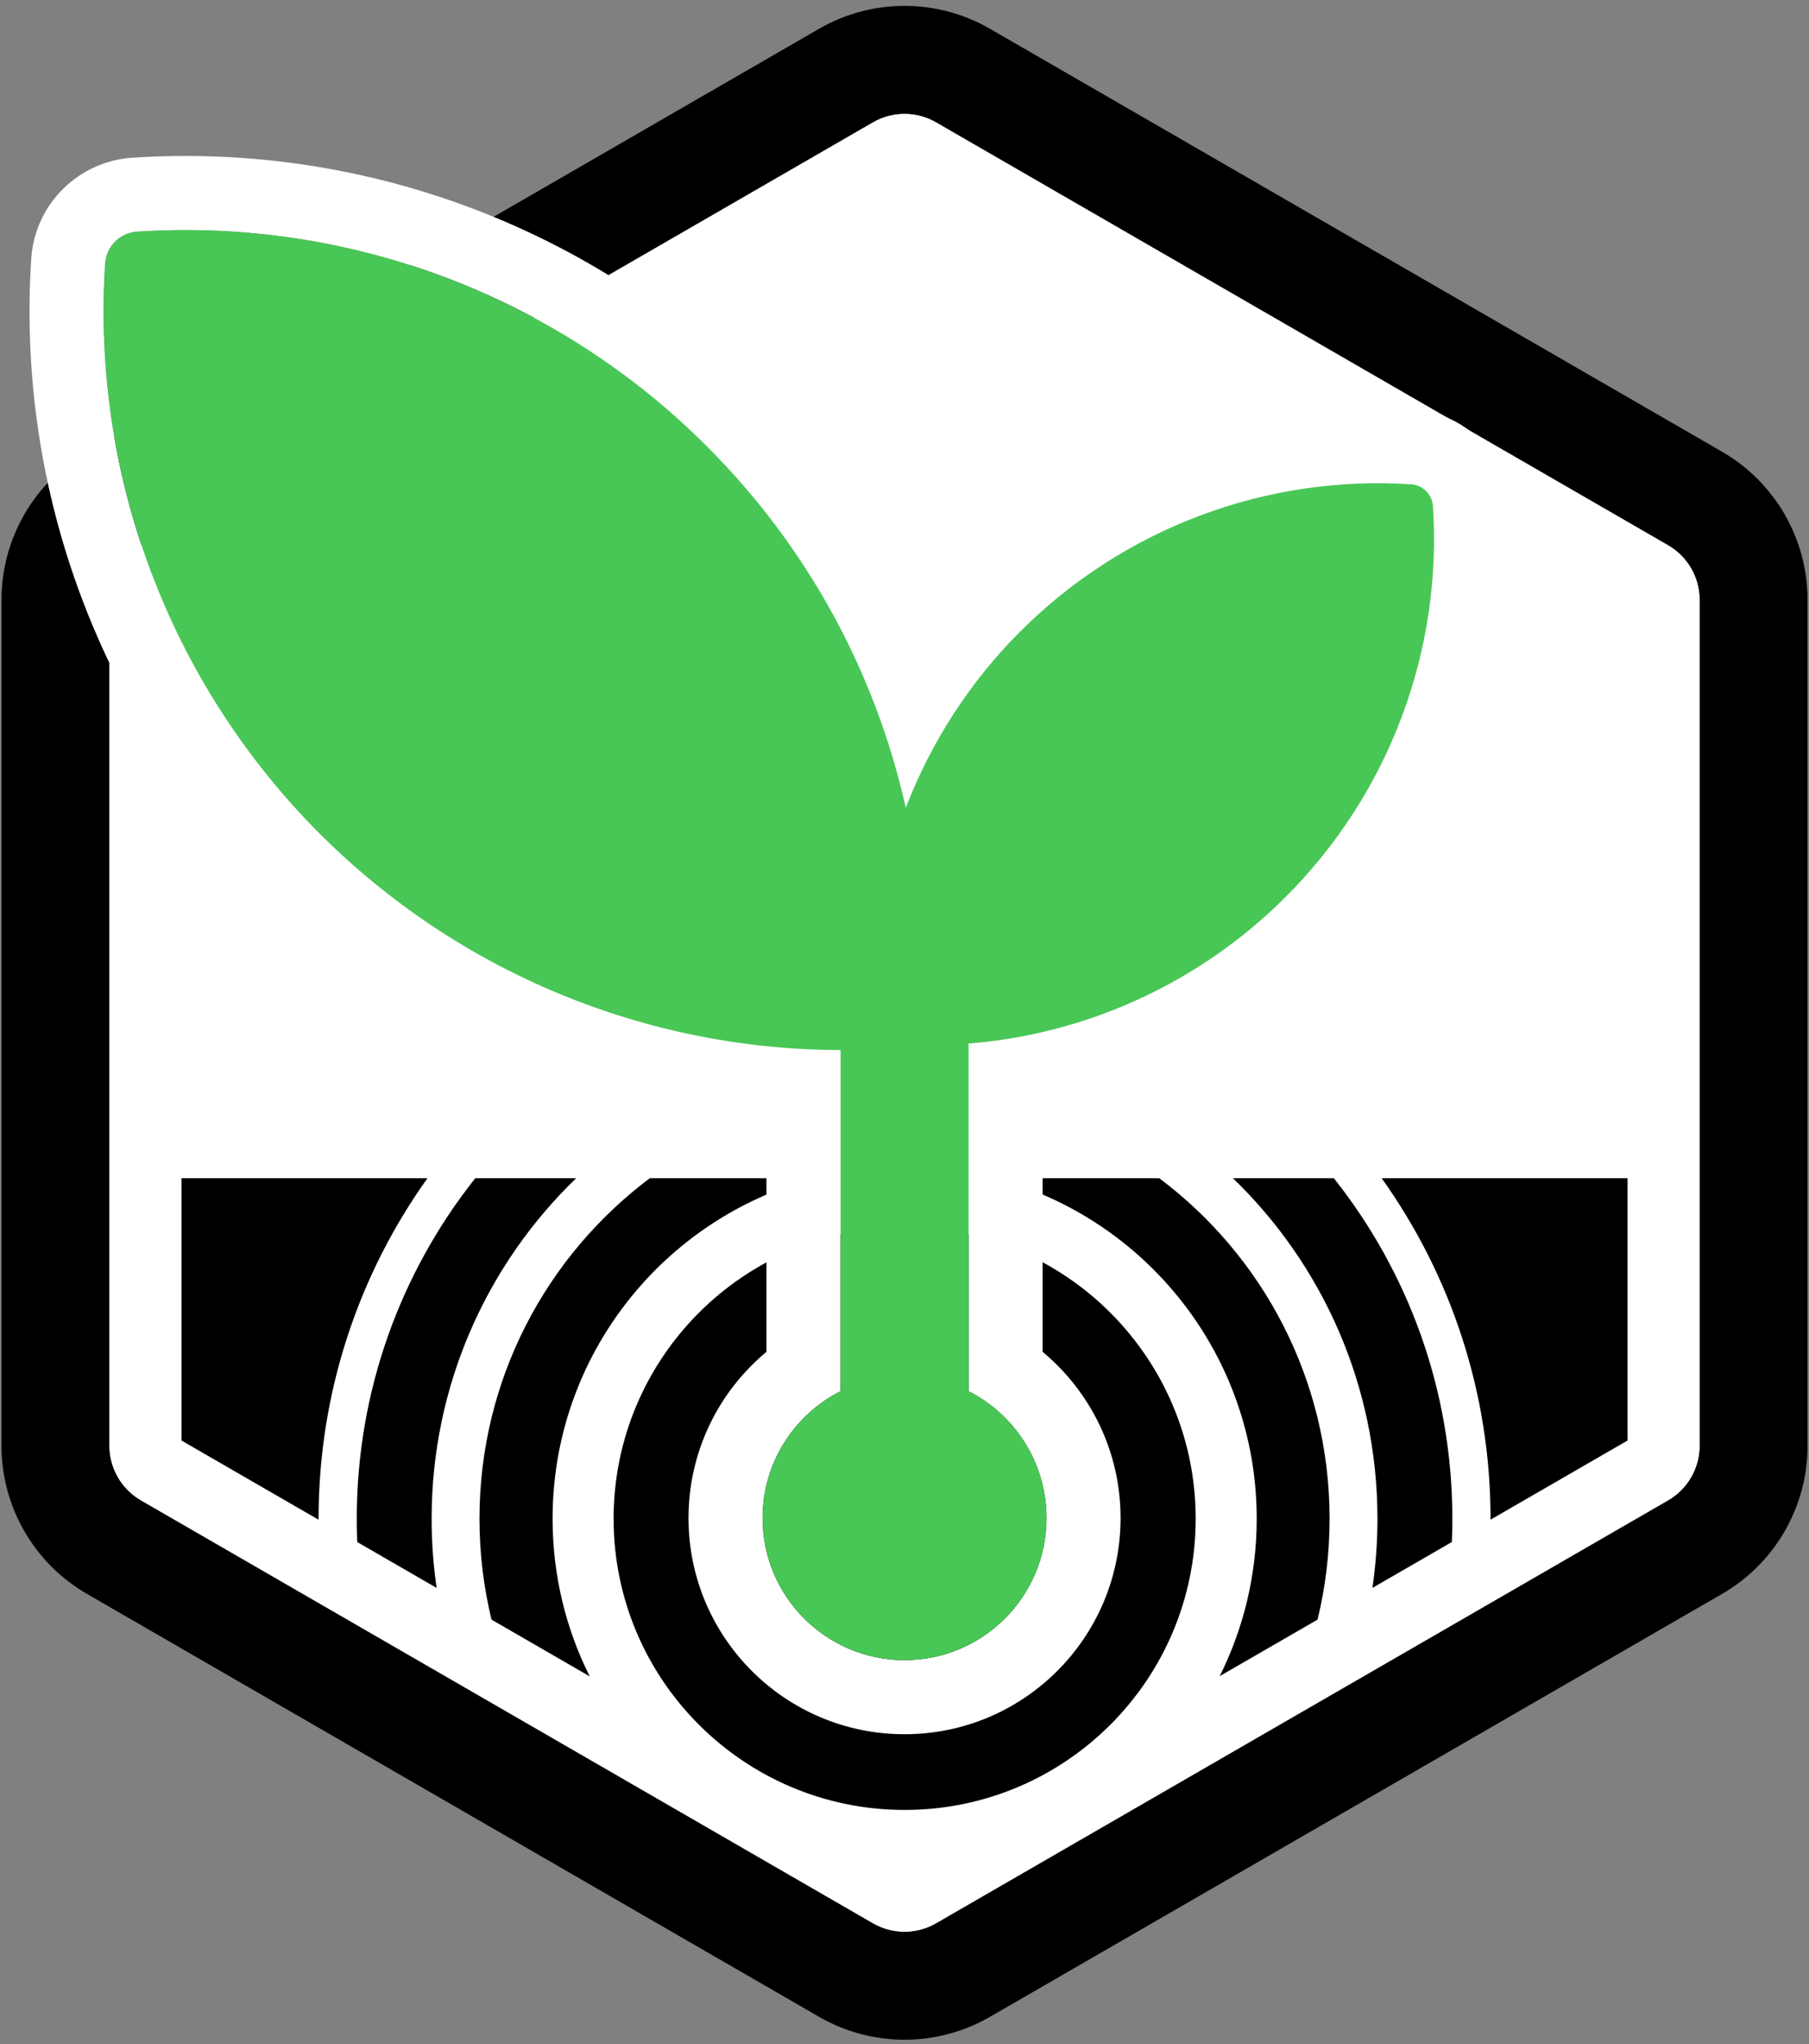
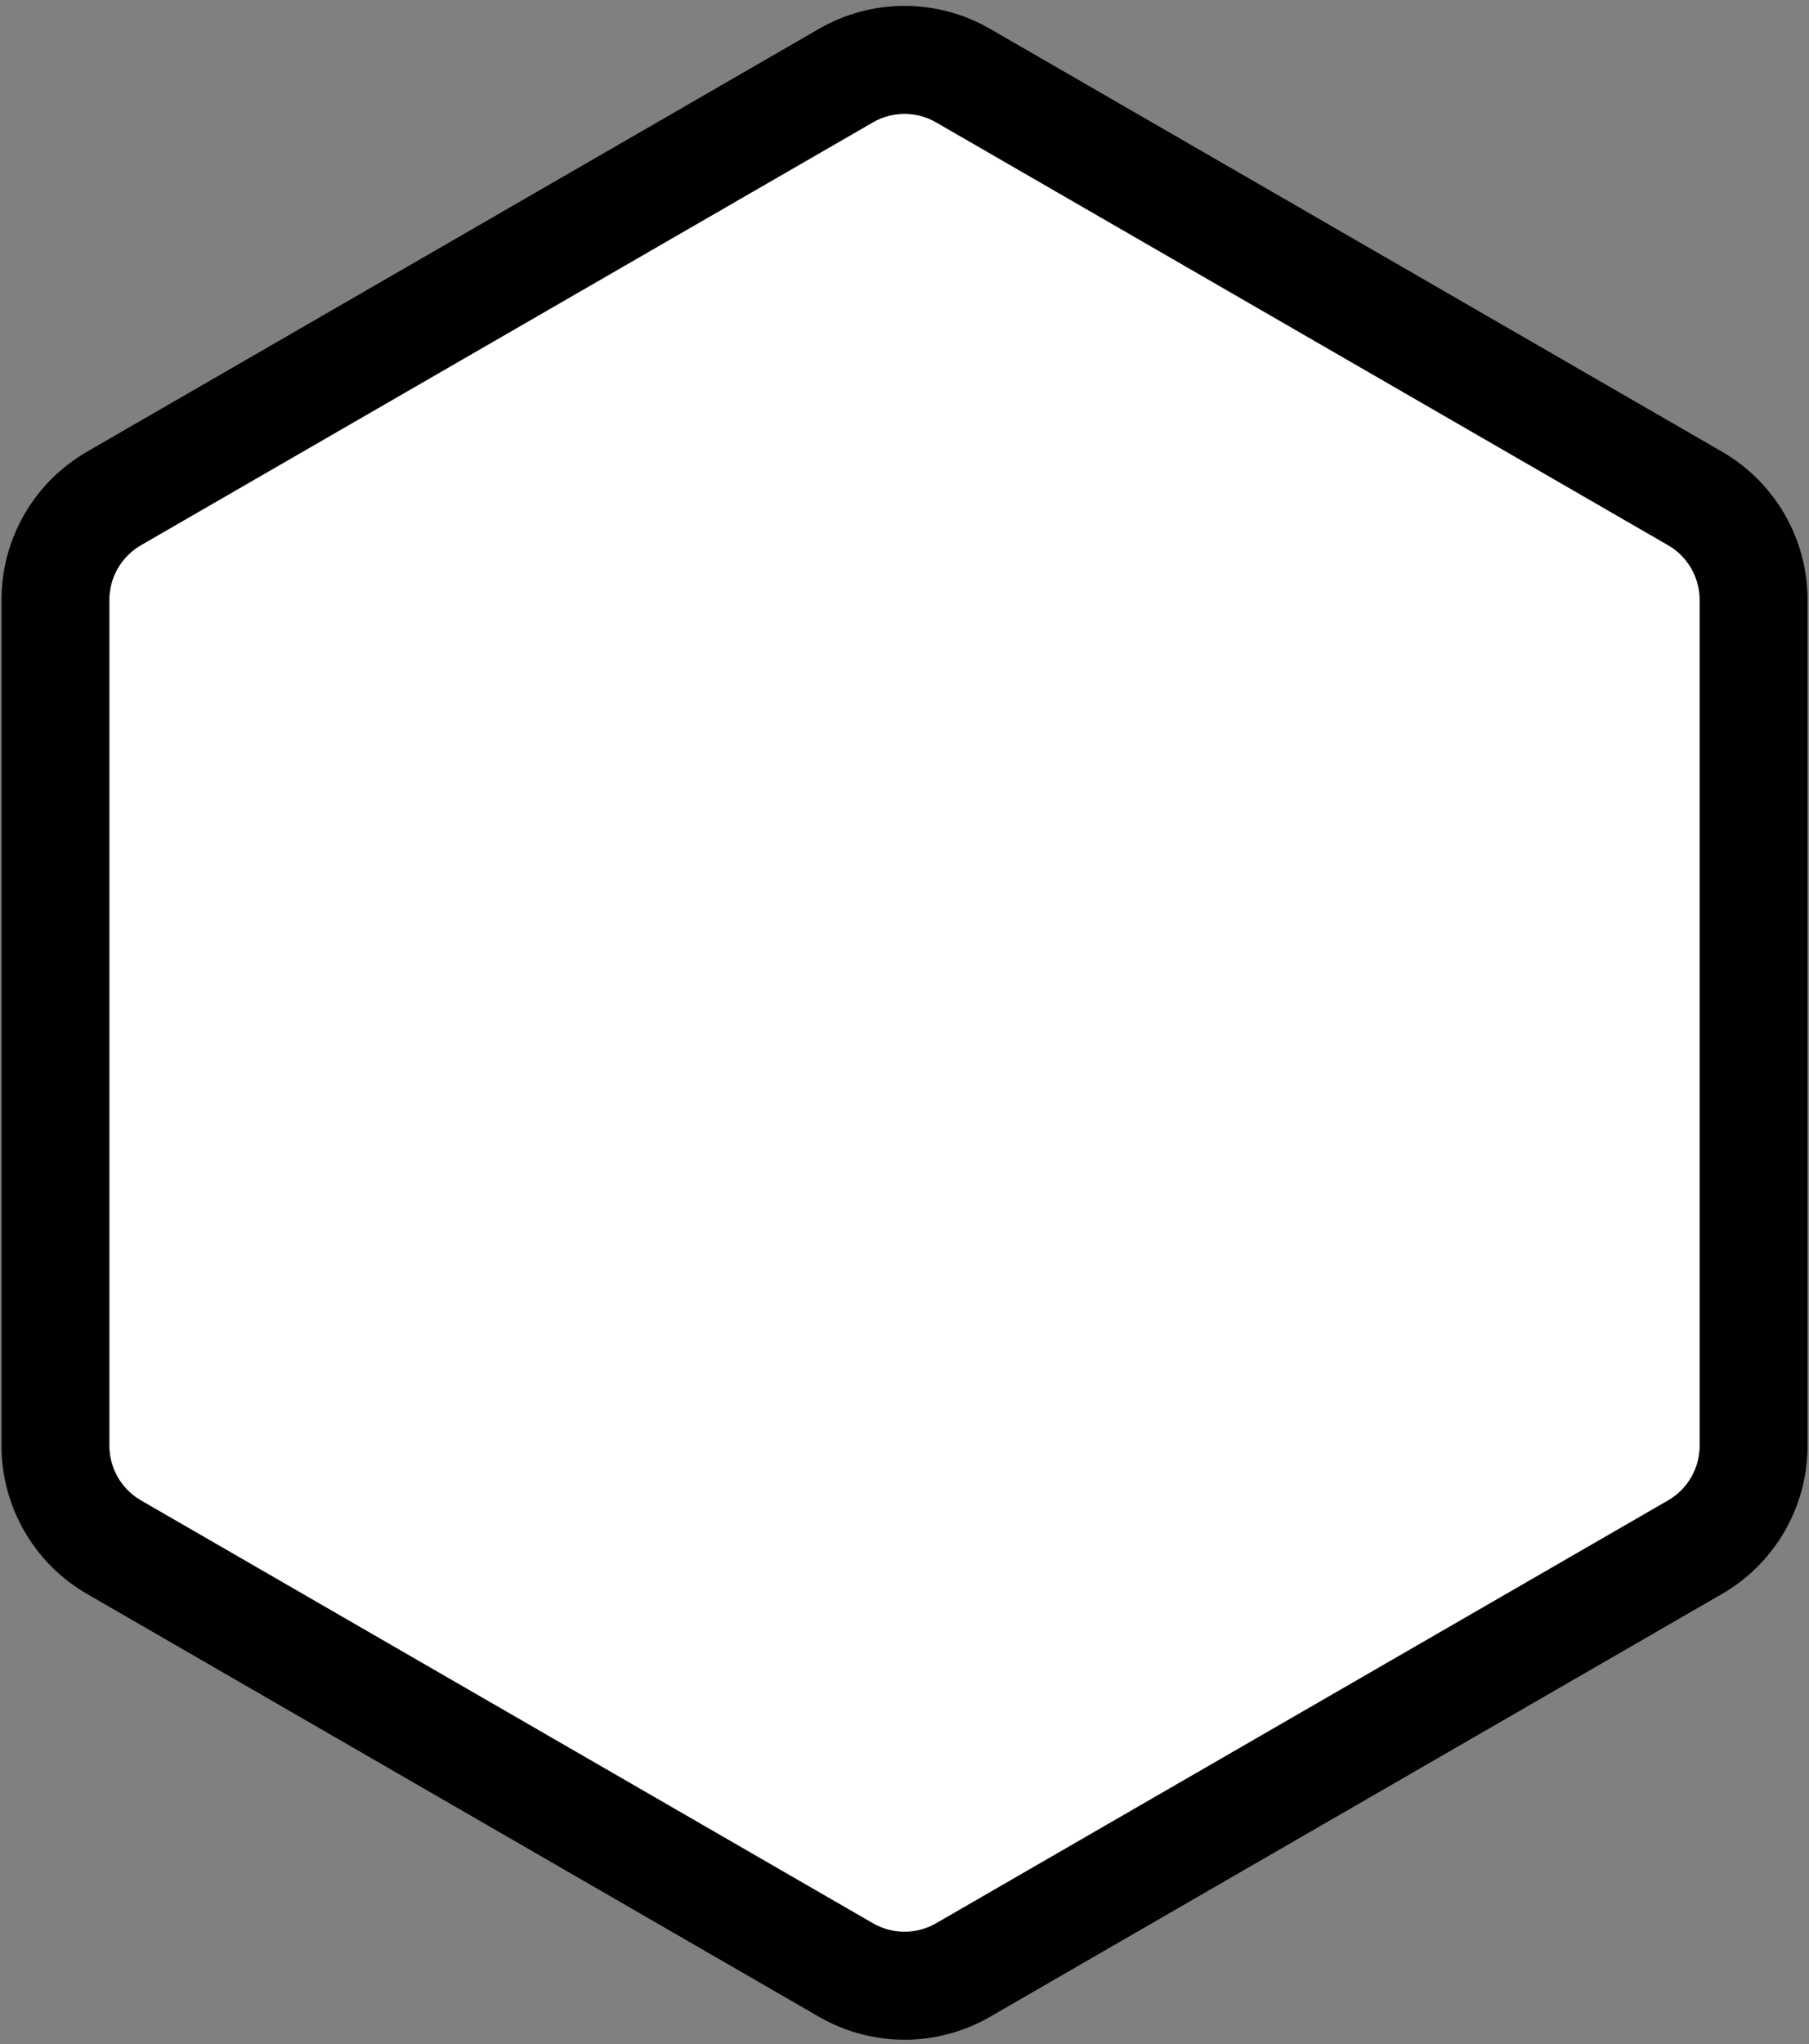
<svg xmlns="http://www.w3.org/2000/svg" width="201" height="227" viewBox="0 0 201 227" fill="none">
  <rect x="0" y="0" width="201" height="227" fill="#808080" stroke="none" />
-   <path d="M187.34 57.088L106.002 10.127C102.599 8.163 98.405 8.163 95.002 10.127L13.664 57.088C10.261 59.053 8.164 62.684 8.164 66.614V160.535C8.164 164.465 10.261 168.097 13.664 170.061L95.002 217.022C98.405 218.987 102.599 218.987 106.002 217.022L187.34 170.061C190.743 168.096 192.84 164.465 192.84 160.535V66.614C192.84 62.684 190.743 59.053 187.34 57.088Z" fill="white" stroke="white" stroke-width="8" />
  <path fill-rule="evenodd" clip-rule="evenodd" d="M185.34 60.552L104.002 13.592C101.836 12.341 99.168 12.341 97.002 13.592L15.664 60.552C13.498 61.803 12.164 64.113 12.164 66.614V160.535C12.164 163.036 13.498 165.347 15.664 166.597L97.002 213.558C99.168 214.808 101.836 214.808 104.002 213.558L185.34 166.597C187.506 165.347 188.84 163.036 188.84 160.535V66.614C188.84 64.113 187.506 61.803 185.34 60.552ZM110.002 3.199C104.123 -0.195 96.881 -0.195 91.002 3.199L9.664 50.16C3.785 53.554 0.164 59.826 0.164 66.614V160.535C0.164 167.323 3.785 173.596 9.664 176.99L91.002 223.95C96.881 227.344 104.123 227.344 110.002 223.95L191.34 176.99C197.218 173.596 200.84 167.323 200.84 160.535V66.614C200.84 59.826 197.218 53.554 191.34 50.16L110.002 3.199Z" fill="black" />
  <path fill-rule="evenodd" clip-rule="evenodd" d="M15.664 60.552L97.002 13.592C99.168 12.341 101.836 12.341 104.002 13.592L185.34 60.552C187.506 61.803 188.84 64.113 188.84 66.614V160.535C188.84 163.036 187.506 165.347 185.34 166.597L104.002 213.558C101.836 214.808 99.168 214.808 97.002 213.558L15.664 166.597C13.498 165.347 12.164 163.036 12.164 160.535V66.614C12.164 64.113 13.498 61.803 15.664 60.552Z" fill="white" />
-   <path fill-rule="evenodd" clip-rule="evenodd" d="M153.517 130.831H180.84V159.958L165.615 168.748C165.615 168.712 165.615 168.677 165.615 168.642C165.615 154.543 161.134 141.49 153.517 130.831ZM148.206 130.831H136.992C146.892 140.387 153.05 153.796 153.05 168.642C153.05 171.252 152.86 173.817 152.492 176.324L161.318 171.228C161.354 170.371 161.372 169.509 161.372 168.642C161.372 154.354 156.449 141.216 148.206 130.831ZM146.396 179.844C147.269 176.253 147.732 172.502 147.732 168.642C147.732 153.176 140.298 139.446 128.807 130.831H110.581C127.308 135.272 139.634 150.518 139.634 168.642C139.634 174.925 138.153 180.862 135.521 186.122L146.396 179.844ZM65.523 186.146C62.883 180.879 61.398 174.934 61.398 168.642C61.398 150.518 73.725 135.272 90.452 130.831H72.201C60.711 139.446 53.276 153.176 53.276 168.642C53.276 172.503 53.739 176.255 54.613 179.847L65.523 186.146ZM48.517 176.327C48.149 173.819 47.959 171.253 47.959 168.642C47.959 153.796 54.116 140.387 64.017 130.831H52.808C44.565 141.216 39.642 154.354 39.642 168.642C39.642 169.511 39.66 170.375 39.696 171.234L48.517 176.327ZM35.398 168.753C35.398 168.716 35.398 168.679 35.398 168.642C35.398 154.543 39.88 141.49 47.497 130.831H20.164V159.958L35.398 168.753ZM100.516 200.979C118.376 200.979 132.853 186.502 132.853 168.642C132.853 150.783 118.376 136.305 100.516 136.305C82.657 136.305 68.179 150.783 68.179 168.642C68.179 186.502 82.657 200.979 100.516 200.979Z" fill="black" />
-   <path fill-rule="evenodd" clip-rule="evenodd" d="M85.165 124.441C64.349 122.504 44.701 113.374 29.713 98.405L29.709 98.401C11.317 80.009 1.767 54.583 3.477 28.647L3.482 28.576L3.488 28.505C3.986 22.524 8.797 17.934 14.632 17.517L14.655 17.515L14.677 17.514C40.618 15.804 66.021 25.379 84.386 43.769C92.034 51.407 98.158 60.263 102.579 69.868C104.115 67.928 105.771 66.067 107.54 64.297L107.544 64.293C120.672 51.182 138.808 44.344 157.349 45.565L157.371 45.567L157.394 45.568C162.771 45.952 166.974 50.215 167.413 55.482L167.419 55.553L167.424 55.624C168.645 74.147 161.807 92.287 148.677 105.402C139.62 114.471 128.166 120.538 115.844 123.021V150.107C121.13 154.504 124.508 161.137 124.508 168.568C124.508 181.825 113.761 192.572 100.504 192.572C87.247 192.572 76.501 181.825 76.501 168.568C76.501 161.136 79.879 154.503 85.165 150.106V124.441ZM93.395 116.599C71.753 116.564 50.934 107.968 35.529 92.582C18.815 75.868 10.135 52.761 11.689 29.189C11.845 27.324 13.354 25.859 15.219 25.726C38.792 24.172 61.876 32.873 78.566 49.588C89.698 60.705 97.277 74.659 100.638 89.703C103.429 82.437 107.729 75.747 113.36 70.116C124.815 58.676 140.636 52.712 156.808 53.777C158.086 53.869 159.105 54.888 159.211 56.166C160.277 72.321 154.312 88.143 142.857 99.583C133.358 109.095 120.838 114.821 107.614 115.88V154.484C112.754 157.084 116.277 162.415 116.277 168.568C116.277 177.28 109.215 184.342 100.504 184.342C91.793 184.342 84.731 177.28 84.731 168.568C84.731 162.414 88.255 157.084 93.395 154.484V116.599Z" fill="white" />
-   <path fill-rule="evenodd" clip-rule="evenodd" d="M93.399 116.599C71.757 116.565 50.938 107.968 35.533 92.582C18.819 75.868 10.139 52.761 11.694 29.189C11.849 27.325 13.358 25.86 15.223 25.726C38.796 24.173 61.881 32.874 78.57 49.588C89.703 60.705 97.281 74.659 100.642 89.703C103.433 82.437 107.733 75.748 113.364 70.117C124.819 58.676 140.641 52.713 156.812 53.778C158.09 53.869 159.109 54.888 159.216 56.166C160.281 72.321 154.316 88.143 142.861 99.584C133.363 109.096 120.843 114.821 107.618 115.88V154.485C112.758 157.085 116.282 162.415 116.282 168.569C116.282 177.28 109.22 184.342 100.508 184.342C91.797 184.342 84.735 177.28 84.735 168.569C84.735 162.415 88.259 157.084 93.399 154.484V116.599Z" fill="#48C756" />
</svg>